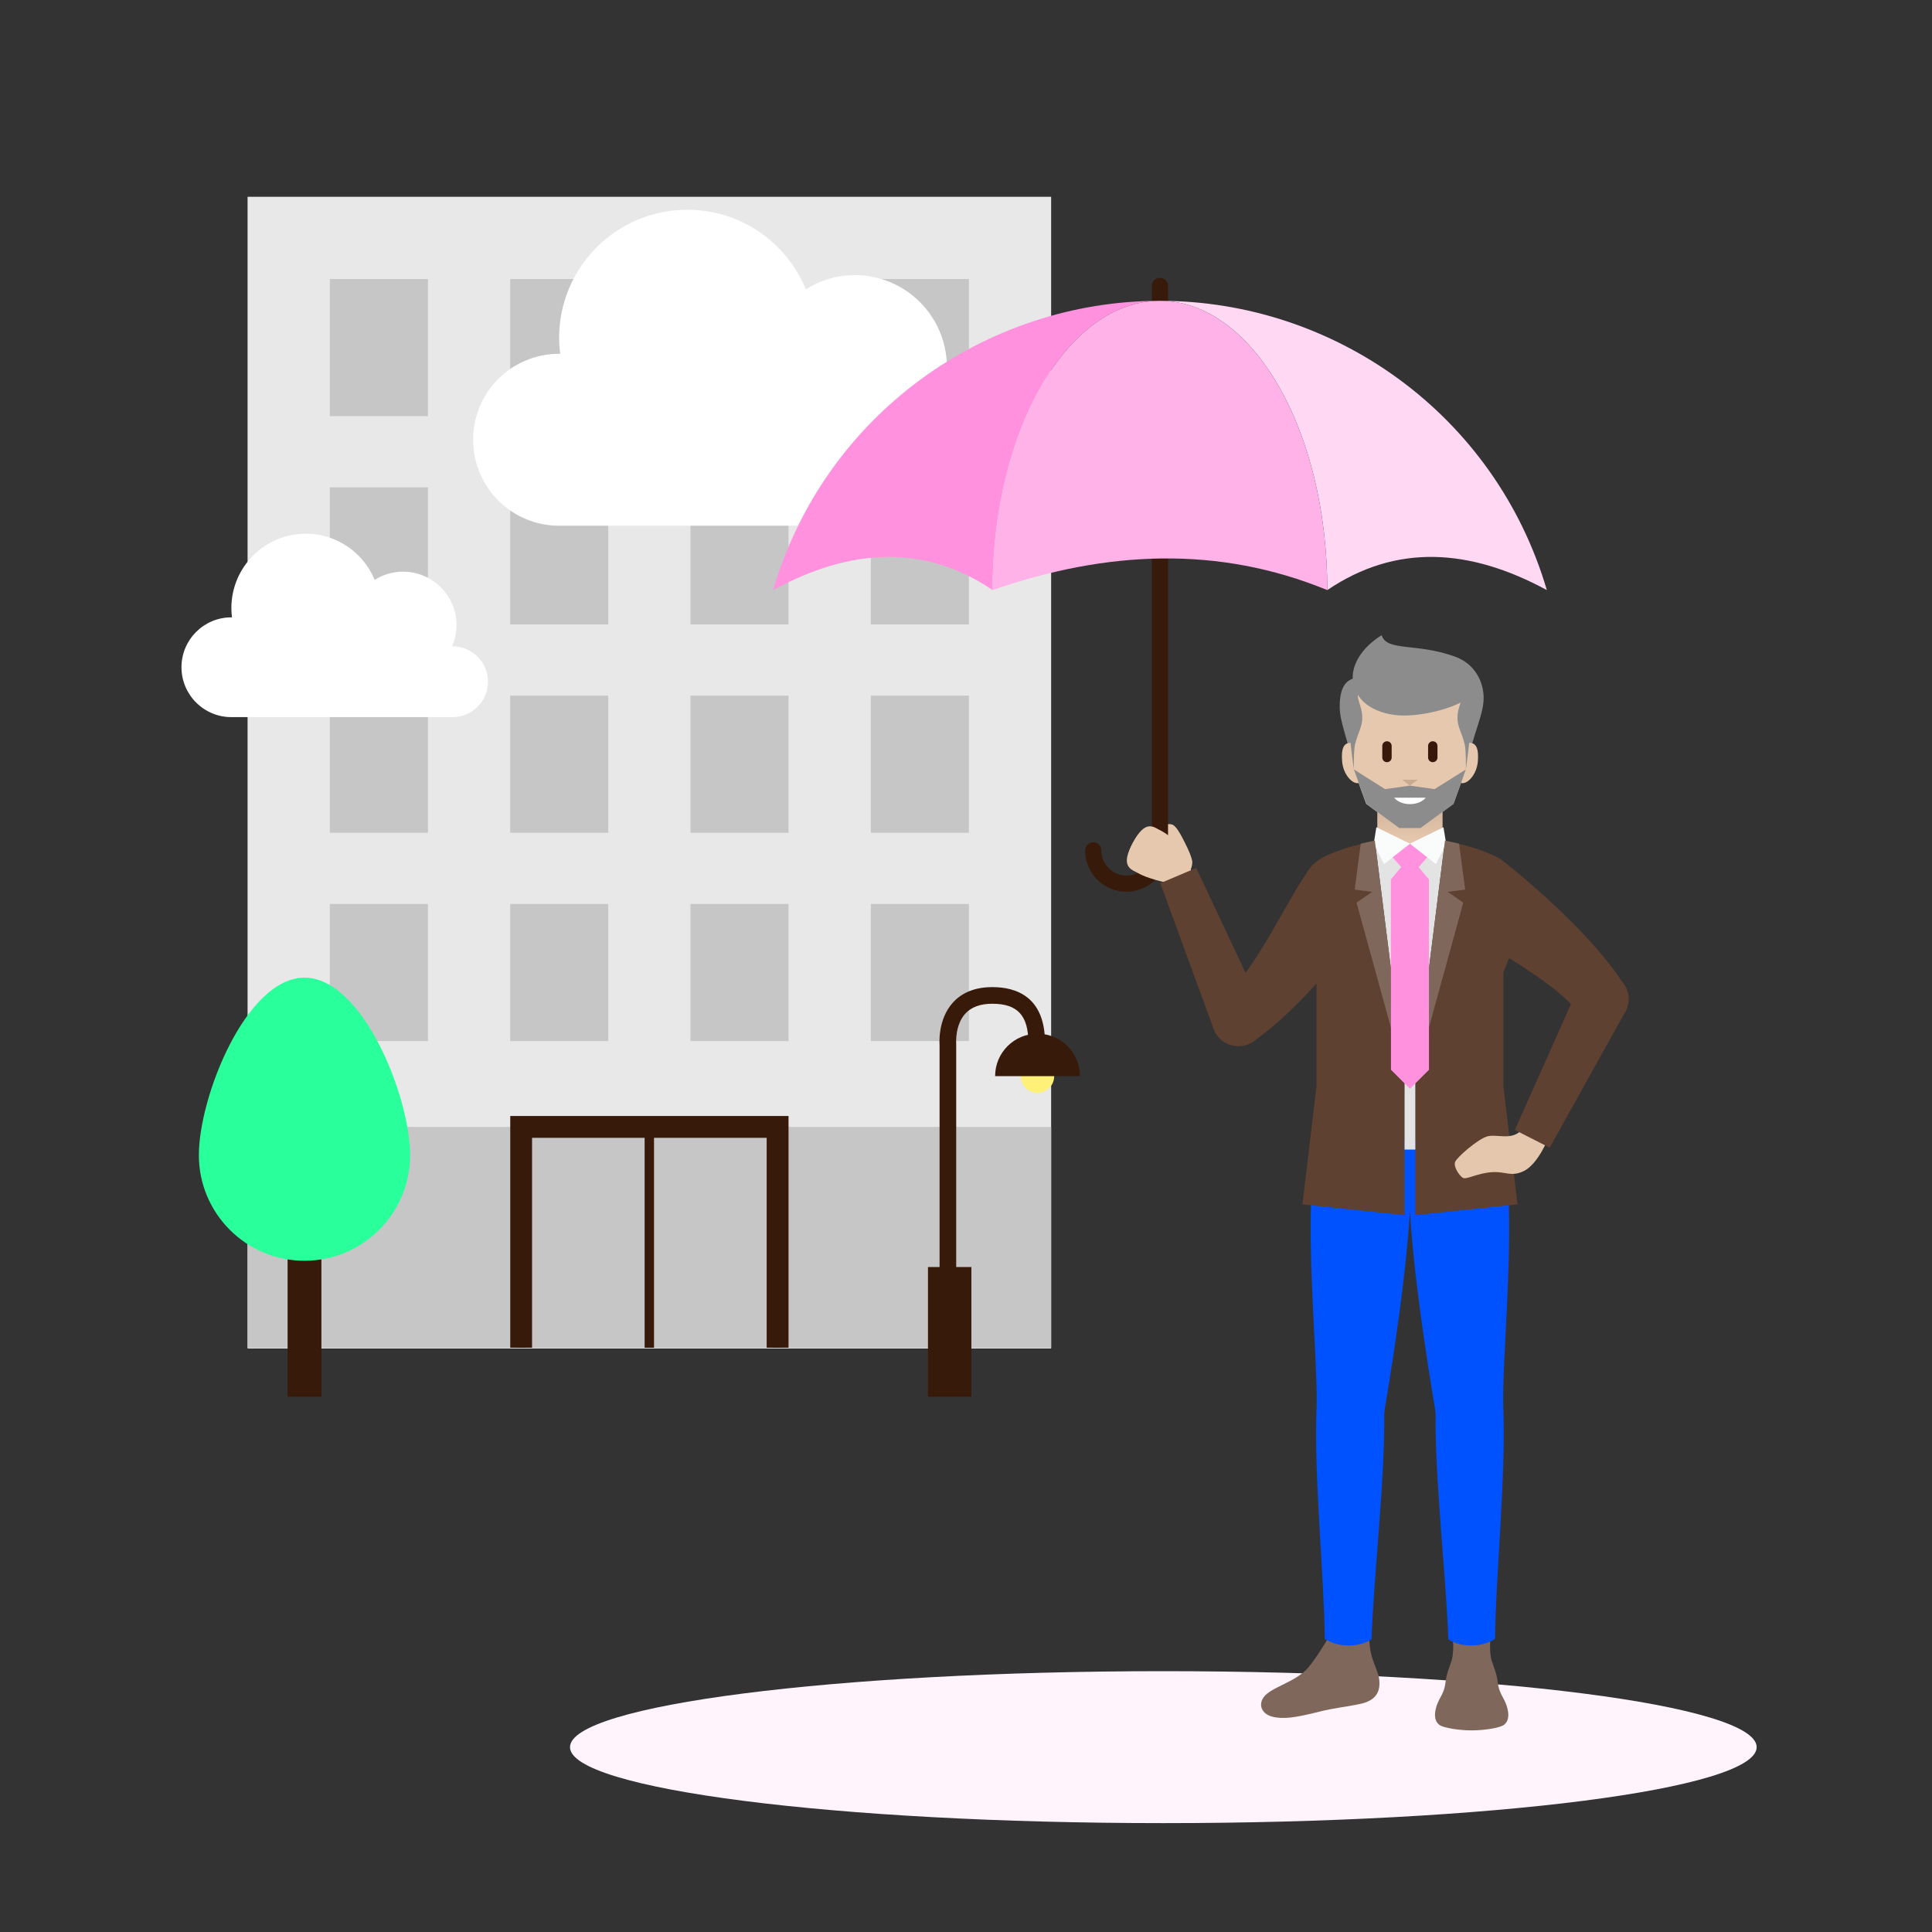
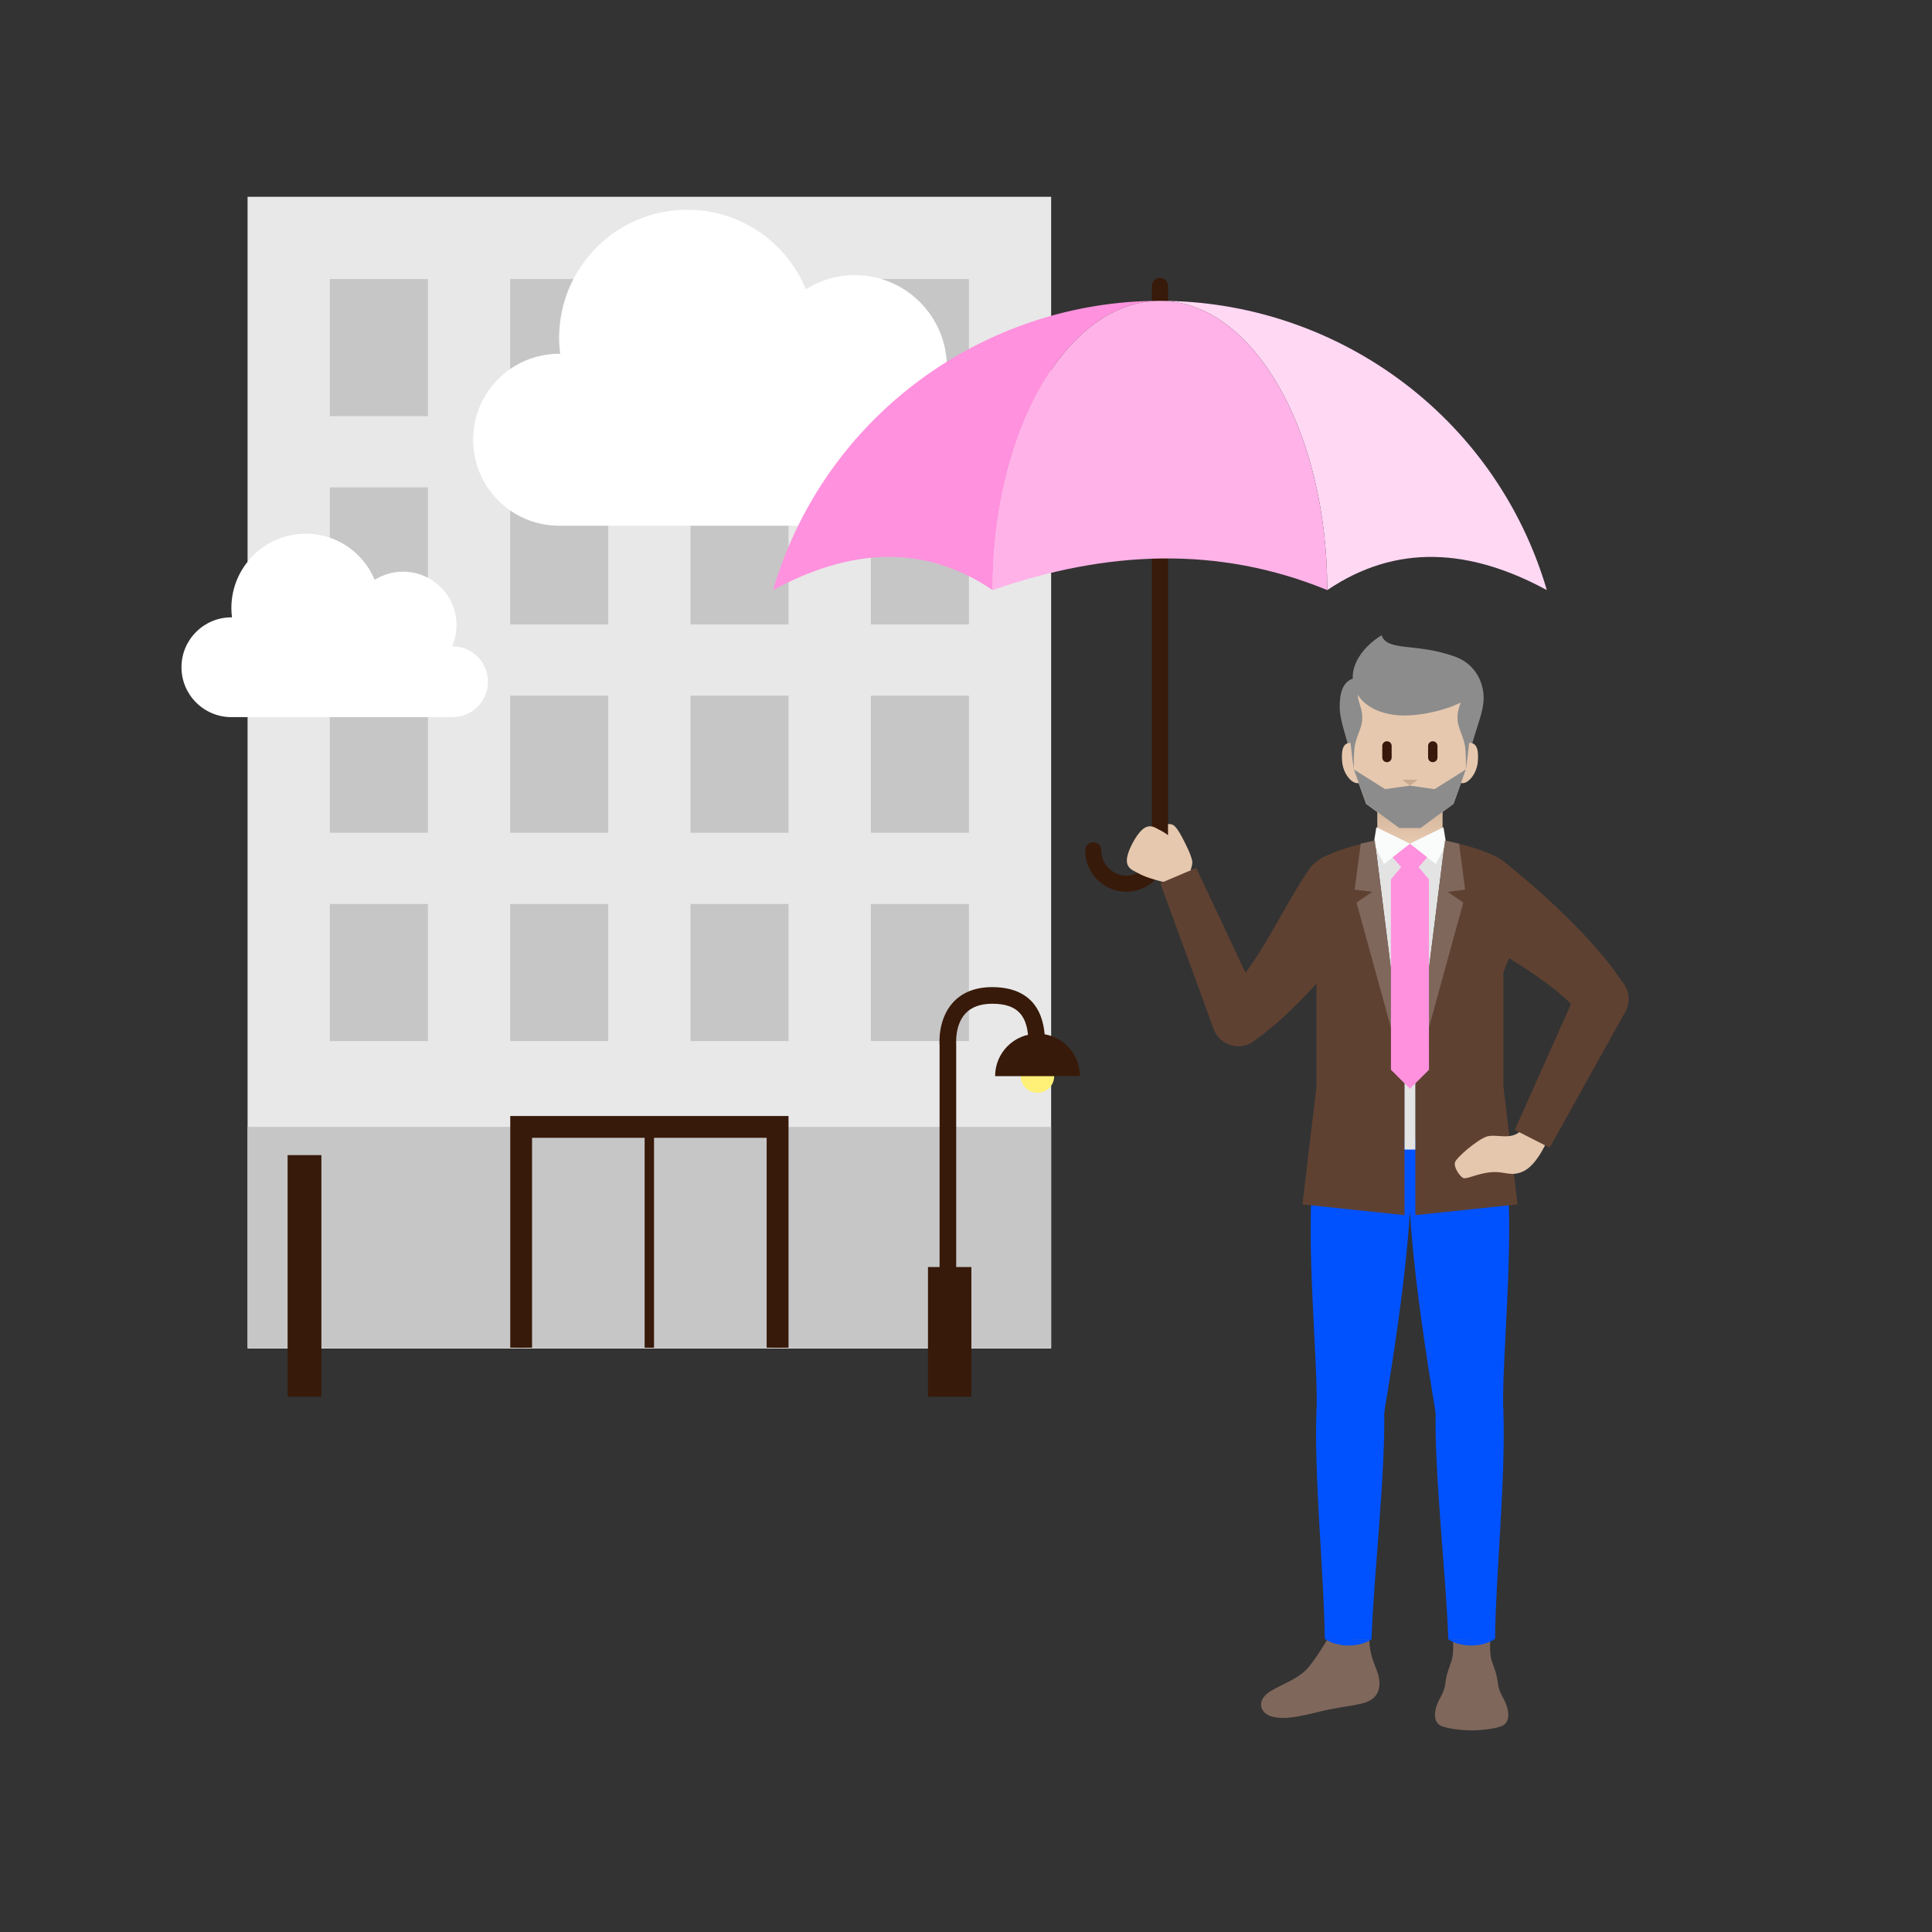
<svg xmlns="http://www.w3.org/2000/svg" id="Je_prepare_mon_entreprise_face_aux_aléas" viewBox="0 0 280 280">
  <rect x="0" y="0" width="280" height="280" fill="#333333" stroke="none" />
  <defs>
    <style>.cls-1{fill:#fff;}.cls-2{fill:#ffb2e8;}.cls-3{fill:#fff078;}.cls-4{fill:#c8aa91;}.cls-5{clip-path:url(#clippath-2);}.cls-6{fill:#8c8c8c;}.cls-7{clip-path:url(#clippath-6);}.cls-8{fill:#0052ff;}.cls-9{fill:#e6c8af;}.cls-10{clip-path:url(#clippath-1);}.cls-11{fill:#381a0a;}.cls-12{fill:#fff4fc;}.cls-13{fill:#ff91de;}.cls-14{fill:#7f675b;}.cls-15{fill:#fafcfb;}.cls-16{fill:#e4c7ad;}.cls-17{clip-path:url(#clippath);}.cls-18{fill:#29ff9b;}.cls-19{fill:none;}.cls-20{fill:#ffd8f4;}.cls-21{fill:#e8e8e8;}.cls-22{clip-path:url(#clippath-3);}.cls-23{fill:url(#Dégradé_sans_nom_28);}.cls-24{fill:#5f4132;}.cls-25{fill:#c6c6c6;}.cls-26{fill:#38180a;}.cls-27{fill:#e3e3e3;}</style>
    <clipPath id="clippath">
      <rect class="cls-19" x=".45" y="-.35" width="280" height="280" />
    </clipPath>
    <clipPath id="clippath-1">
      <rect class="cls-19" x=".45" y="-.35" width="280" height="280" />
    </clipPath>
    <clipPath id="clippath-2">
      <rect class="cls-19" x=".45" y="-.35" width="280" height="280" />
    </clipPath>
    <clipPath id="clippath-3">
      <rect class="cls-19" x="199.61" y="114.66" width="9.46" height="9" />
    </clipPath>
    <linearGradient id="Dégradé_sans_nom_28" x1=".96" y1="279.94" x2="1.96" y2="279.94" gradientTransform="translate(-2314.71 106.01) rotate(90) scale(9 -9)" gradientUnits="userSpaceOnUse">
      <stop offset="0" stop-color="#c8aa91" />
      <stop offset=".8" stop-color="#e6c8af" />
      <stop offset="1" stop-color="#e6c8af" />
    </linearGradient>
    <clipPath id="clippath-4">
      <rect class="cls-19" x=".45" y="-.35" width="280" height="280" />
    </clipPath>
    <clipPath id="clippath-6">
      <rect class="cls-19" x=".45" y="-.35" width="280" height="280" />
    </clipPath>
  </defs>
  <g class="cls-17">
    <g class="cls-10">
-       <path class="cls-12" d="M82.61,253.21c0-6.08,38.5-11.01,85.99-11.01s85.99,4.93,85.99,11.01-38.5,11.01-85.99,11.01-85.99-4.93-85.99-11.01" />
-     </g>
+       </g>
    <rect class="cls-21" x="35.88" y="28.52" width="116.46" height="166.91" />
    <rect class="cls-25" x="35.88" y="163.32" width="116.46" height="32.01" />
    <polygon class="cls-11" points="114.28 195.32 111.11 195.32 111.11 164.9 77.11 164.9 77.11 195.32 73.95 195.32 73.95 161.74 114.28 161.74 114.28 195.32" />
    <rect class="cls-25" x="126.21" y="40.44" width="14.21" height="19.87" />
    <rect class="cls-25" x="100.07" y="40.44" width="14.21" height="19.87" />
    <rect class="cls-25" x="73.94" y="40.44" width="14.21" height="19.87" />
    <rect class="cls-25" x="47.8" y="40.44" width="14.22" height="19.87" />
    <rect class="cls-25" x="126.21" y="70.63" width="14.21" height="19.87" />
    <rect class="cls-25" x="100.07" y="70.63" width="14.21" height="19.87" />
    <rect class="cls-25" x="73.94" y="70.63" width="14.21" height="19.87" />
    <rect class="cls-25" x="47.8" y="70.63" width="14.22" height="19.87" />
    <rect class="cls-25" x="126.21" y="100.82" width="14.21" height="19.87" />
    <rect class="cls-25" x="100.07" y="100.82" width="14.21" height="19.87" />
    <rect class="cls-25" x="73.94" y="100.82" width="14.21" height="19.87" />
    <rect class="cls-25" x="47.8" y="100.82" width="14.22" height="19.87" />
    <rect class="cls-25" x="126.21" y="131.01" width="14.21" height="19.87" />
    <rect class="cls-25" x="100.07" y="131.01" width="14.21" height="19.87" />
    <rect class="cls-25" x="73.94" y="131.01" width="14.21" height="19.87" />
    <rect class="cls-25" x="47.8" y="131.01" width="14.22" height="19.87" />
    <rect class="cls-11" x="41.68" y="167.41" width="4.9" height="35.01" />
    <g class="cls-5">
-       <path class="cls-18" d="M44.13,141.69c-8.46,0-15.31,17.27-15.31,25.72s6.85,15.31,15.31,15.31,15.31-6.86,15.31-15.31-6.86-25.72-15.31-25.72" />
      <path class="cls-3" d="M150.36,153.54c1.34,0,2.42,1.08,2.42,2.42s-1.08,2.42-2.42,2.42-2.42-1.08-2.42-2.42,1.08-2.42,2.42-2.42" />
      <path class="cls-11" d="M143.81,143.06c-2.43,0-4.34,.75-5.69,2.22-2.25,2.46-1.96,6.03-1.95,6.18v32.17h-1.68v18.79h6.29v-18.79h-2.2v-32.28c0-.13-.21-2.79,1.33-4.46,.87-.94,2.18-1.42,3.9-1.42,3.66,0,5.23,1.7,5.23,5.69h2.41c0-6.69-4.15-8.1-7.63-8.1" />
      <path class="cls-11" d="M150.36,149.81c3.39,0,6.15,2.75,6.15,6.15h-12.29c0-3.39,2.75-6.15,6.15-6.15" />
      <polygon class="cls-11" points="94.77 195.32 93.45 195.32 93.45 163.98 76.19 163.98 76.19 195.32 74.87 195.32 74.87 162.66 94.77 162.66 94.77 195.32" />
      <polygon class="cls-11" points="113.35 195.32 112.04 195.32 112.04 163.98 94.77 163.98 94.77 195.32 93.45 195.32 93.45 162.66 113.35 162.66 113.35 195.32" />
      <path class="cls-1" d="M136.24,58.5s-.07,.01-.11,.01c.7-1.62,1.1-3.41,1.1-5.29,0-7.38-5.98-13.35-13.35-13.35-2.61,0-5.03,.76-7.09,2.05-2.78-6.76-9.42-11.52-17.18-11.52-10.26,0-18.58,8.32-18.58,18.58,0,.78,.06,1.53,.15,2.29-.05,0-.1,0-.15,0-6.88,0-12.46,5.58-12.46,12.46s5.58,12.46,12.46,12.46h55.22c4.88,0,8.83-3.96,8.83-8.84s-3.96-8.83-8.83-8.83" />
      <path class="cls-1" d="M65.59,93.67s-.04,0-.07,0c.41-.94,.64-1.98,.64-3.07,0-4.28-3.47-7.75-7.75-7.75-1.51,0-2.92,.44-4.11,1.19-1.62-3.92-5.47-6.69-9.98-6.69-5.96,0-10.79,4.83-10.79,10.79,0,.45,.04,.89,.09,1.33-.03,0-.06,0-.09,0-3.99,0-7.23,3.24-7.23,7.23s3.24,7.23,7.23,7.23h32.06c2.83,0,5.13-2.3,5.13-5.13s-2.3-5.13-5.13-5.13" />
      <path class="cls-14" d="M193.29,235.99s-1.84,3.42-3.64,5.63c-1.75,2.14-5.45,2.87-6.51,4.35-.84,1.18-.21,2.43,1.21,2.81,1.59,.42,3.35,.17,6.85-.71,2.24-.57,3.82-.67,5.95-1.13,2.29-.49,3-1.81,2.71-3.72-.24-1.61-1.87-3.54-1.27-7.23h-5.29Z" />
      <path class="cls-8" d="M190.26,170.06c.4-4.32,4.22-7.49,8.54-7.09,4.32,.4,7.49,4.22,7.09,8.54-.4,4.32-4.22,7.49-8.54,7.09-4.32-.4-7.49-4.22-7.09-8.54" />
      <path class="cls-8" d="M200.62,204.34c.03-2.7-2.13-4.91-4.81-4.94-2.69-.03-4.97,2.13-5,4.83-.03,2.7,2.21,4.91,4.9,4.94,2.69,.03,4.89-2.13,4.92-4.83" />
      <path class="cls-14" d="M198.08,237.58c.02-1.49-1.18-2.72-2.66-2.73-1.49-.02-2.71,1.18-2.72,2.67-.02,1.49,1.18,2.72,2.66,2.73,1.49,.02,2.71-1.18,2.72-2.67" />
      <path class="cls-8" d="M190.82,203.83c.14-7.11-1.55-23.32-.56-33.77l14.25,1.36c-.18,10.45-2.72,26.31-3.91,33.32l-9.77-.9Z" />
      <path class="cls-8" d="M192,237.52c-.1-9.09-1.59-23.7-1.2-33.29l9.81,.11c.18,9.6-1.54,24.17-1.84,33.26l-6.77-.07Z" />
      <path class="cls-8" d="M192,237.52c1.86,1.25,4.89,1.29,6.77,.07" />
      <path class="cls-14" d="M215.98,237.52s-.13,1.97,.17,3.03c.29,1.01,.75,1.8,.93,3.36,.15,1.36,.84,2.15,1.12,2.9,0,0,1.03,2.24-.24,3.17-.63,.47-2.98,.8-4.68,.8s-4.05-.33-4.68-.8c-1.26-.94-.24-3.17-.24-3.17,.29-.74,.97-1.54,1.12-2.9,.18-1.56,.64-2.36,.93-3.36,.3-1.06,.18-2.97,.18-2.97l5.39-.06Z" />
      <path class="cls-8" d="M218.41,170.06c-.4-4.32-4.22-7.49-8.54-7.09-4.32,.4-7.49,4.22-7.09,8.54,.4,4.32,4.22,7.49,8.54,7.09,4.32-.4,7.49-4.22,7.09-8.54" />
      <path class="cls-8" d="M208.06,204.34c-.03-2.7,2.13-4.91,4.81-4.94,2.69-.03,4.97,2.13,5,4.83,.03,2.7-2.21,4.91-4.9,4.94-2.69,.03-4.89-2.13-4.92-4.83" />
      <path class="cls-14" d="M210.59,237.58c-.02-1.49,1.18-2.72,2.66-2.73,1.49-.02,2.71,1.18,2.72,2.67,.02,1.49-1.18,2.72-2.66,2.73-1.49,.02-2.71-1.18-2.72-2.67" />
      <path class="cls-8" d="M217.85,203.83c-.14-7.11,1.55-23.32,.56-33.77l-14.25,1.36c.18,10.45,2.72,26.31,3.91,33.32l9.77-.9Z" />
      <path class="cls-8" d="M216.67,237.52c.1-9.09,1.59-23.7,1.2-33.29l-9.81,.11c-.18,9.6,1.54,24.17,1.84,33.26l6.77-.07Z" />
      <path class="cls-8" d="M216.67,237.52c-1.86,1.25-4.89,1.29-6.77,.07" />
      <path class="cls-9" d="M172.22,125.74c.83-.41,.74-1.13-.48-3.58s-1.73-2.96-2.57-2.54c-.84,.41-.74,1.13,.48,3.58,1.22,2.46,1.73,2.96,2.57,2.54" />
      <path class="cls-9" d="M166.8,120.87c.11,.93,.5,1.11,1.95,.93,1.45-.18,1.78-.46,1.66-1.38-.12-.93-.5-1.11-1.95-.93-1.45,.18-1.78,.46-1.66,1.38" />
      <path class="cls-11" d="M163.27,129.24c-1.58,0-3.06-.6-4.19-1.7-1.17-1.14-1.81-2.67-1.81-4.3,0-.65,.52-1.17,1.17-1.17s1.17,.52,1.17,1.17c0,1,.39,1.93,1.11,2.62,.71,.69,1.62,1.07,2.65,1.04,1.97-.05,3.57-1.79,3.57-3.89V41.44c0-.65,.52-1.17,1.17-1.17s1.17,.52,1.17,1.17V123.01c0,3.35-2.62,6.14-5.85,6.23-.05,0-.11,0-.16,0" />
      <path class="cls-13" d="M168.11,43.6c-13.41,0-24.25,18.75-24.25,41.92-9.99-6.76-20.66-6.05-31.82,0,7.5-25.47,30.8-41.93,56.07-41.92" />
      <path class="cls-20" d="M168.11,43.6c13.41,0,24.25,18.75,24.25,41.92,9.99-6.76,20.66-6.05,31.82,0-7.49-25.47-30.8-41.93-56.07-41.92" />
      <path class="cls-2" d="M168.11,43.6c13.41,0,24.25,18.75,24.25,41.92-15.77-6.48-31.99-5.74-48.51,0,0-23.17,10.85-41.92,24.25-41.92" />
      <path class="cls-9" d="M169.79,125.15c.97-.54,2.19-.2,2.73,.76,.54,.96,.2,2.18-.77,2.73s-2.19,.2-2.73-.76c-.54-.96-.2-2.18,.77-2.73" />
      <path class="cls-9" d="M171.01,122.47c-3.43-3.11-5.13-3.49-6.83-.32-1.7,3.17-.45,4.4,4.02,5.57,2.57,.67,3.25,.41,4.1-1.16,.84-1.57,.68-2.3-1.28-4.09" />
      <path class="cls-9" d="M169.32,121.57c-2.2-2.45-3.44-2.58-5.14,.59-1.7,3.17-.91,4.15,2.33,4.66,1.86,.29,2.41-.04,3.26-1.61,.84-1.57,.82-2.23-.44-3.64" />
      <polygon class="cls-24" points="205.12 176.11 219.93 174.55 217.88 157.42 217.88 140.93 221.77 131.09 209.42 121.81 205.12 156.11 205.12 176.11" />
      <polygon class="cls-24" points="203.56 176.11 188.76 174.55 190.8 157.42 190.8 140.93 186.91 131.09 199.25 121.81 203.56 156.11 203.56 176.11" />
      <path class="cls-24" d="M190.24,125.32c-3.94,5.11-7.81,14.98-13.41,19.73l5.32,5.51c5.97-4.25,12.83-12.59,16.92-18.18l-8.82-7.06Z" />
      <path class="cls-24" d="M192.16,124.05c3.46-1.62,7.94-2.52,12.21-2.52,4.49,0,9.07,.94,12.53,2.66" />
      <path class="cls-24" d="M176.06,146.08c.95-1.89,3.25-2.65,5.14-1.7,1.89,.95,2.65,3.25,1.7,5.14-.95,1.89-3.25,2.65-5.14,1.7-1.89-.95-2.65-3.25-1.7-5.14" />
      <polygon class="cls-24" points="173.37 125.79 168.16 128 175.96 149.3 183.01 146.31 173.37 125.79" />
      <path class="cls-24" d="M197.78,124.76c2.48,1.89,2.96,5.44,1.07,7.92-1.89,2.48-5.44,2.96-7.92,1.07-2.48-1.89-2.96-5.44-1.07-7.92,1.89-2.48,5.44-2.96,7.92-1.07" />
      <path class="cls-24" d="M218.1,124.99l-7.42,8.53c4.44,3.74,14.14,8.02,18.65,13.81l5.73-5.09c-4-6.14-12.04-13.34-16.96-17.25" />
      <path class="cls-24" d="M210.06,125.62c2.01-2.39,5.57-2.7,7.96-.69,2.39,2.01,2.7,5.57,.69,7.96-2.01,2.39-5.57,2.7-7.96,.69-2.39-2.01-2.7-5.57-.69-7.96" />
    </g>
    <g class="cls-22">
      <rect class="cls-23" x="199.61" y="114.66" width="9.46" height="9" />
    </g>
    <polygon class="cls-27" points="205.12 156.1 209.42 121.8 204.34 122.27 199.25 121.8 203.56 156.1 203.56 166.6 205.12 166.6 205.12 156.1" />
    <polygon class="cls-13" points="204.34 122.27 206.93 124.15 204.34 127.11 201.74 124.15 204.34 122.27" />
    <polygon class="cls-15" points="204.34 122.27 199.47 119.89 199.09 122.29 200.59 125.23 204.34 122.27" />
    <polygon class="cls-15" points="204.34 122.27 209.2 119.89 209.59 122.29 208.09 125.23 204.34 122.27" />
    <g class="cls-7">
      <path class="cls-6" d="M196.22,111.52c-1-4.86-2.06-6.86-2.06-9.12,0-1.89,.41-3.54,1.89-4.04-.1-1.94,1.15-4.4,4.18-6.3,.8,2.41,5.02,1.06,10.66,3.11,2.93,1.06,4.12,3.72,4.13,5.93,.02,2.55-1.54,5.09-2.57,10.43" />
      <path class="cls-9" d="M204.33,95.97c6.49,0,8.38,4.55,8.38,7.72l-.27,7.84-1.79,4.97-4.79,3.52h-3.08l-4.79-3.52-1.79-4.97-.26-7.84c0-3.16,1.88-7.72,8.38-7.72" />
      <polygon class="cls-4" points="204.33 113.86 203.2 113 205.47 113 204.33 113.86" />
      <path class="cls-26" d="M201.01,110.46c-.38,0-.68-.3-.68-.68v-1.67c0-.38,.3-.68,.68-.68s.68,.3,.68,.68v1.67c0,.38-.3,.68-.68,.68" />
      <path class="cls-26" d="M207.65,110.46c-.38,0-.68-.3-.68-.68v-1.67c0-.38,.3-.68,.68-.68s.68,.3,.68,.68v1.67c0,.38-.3,.68-.68,.68" />
      <path class="cls-9" d="M196.87,110.11c-.15-1.83-.4-2.52-1.27-2.45-.87,.07-1.24,.86-1.09,2.69,.15,1.83,1.4,3.22,2.27,3.15,.87-.07,.25-1.56,.1-3.39" />
      <path class="cls-9" d="M213.08,107.66c-.87-.07-1.13,.62-1.27,2.45-.15,1.83-.77,3.32,.1,3.39,.87,.07,2.12-1.32,2.27-3.15,.15-1.83-.23-2.62-1.1-2.69" />
      <path class="cls-6" d="M211.67,99.66c.65,1.81-.44,2.36-.44,4.41,0,1.3,.67,2.18,1.04,3.79,.23,.99,.18,3.67,.18,3.67,.65-4.73,1.35-10.53-.78-11.87" />
      <path class="cls-6" d="M197,99.66c-.65,1.81,.44,2.36,.43,4.41,0,1.3-.66,2.18-1.04,3.79-.23,.99-.18,3.67-.18,3.67-.66-4.73-1.35-10.53,.78-11.87" />
      <path class="cls-6" d="M196.38,99.14c0-2.52,3.17-4.56,7.08-4.56,4.31,0,10.75,2.04,10.75,4.56s-6.44,4.56-10.75,4.56c-3.91,0-7.08-2.04-7.08-4.56" />
      <polygon class="cls-6" points="212.44 111.52 207.91 114.37 204.32 113.86 200.74 114.37 196.22 111.52 198.01 116.5 202.79 120.01 204.33 120.01 205.87 120.01 210.66 116.5 212.44 111.52" />
-       <path class="cls-1" d="M202.06,115.61c.42,.55,1.28,.93,2.28,.93h0c.99,0,1.85-.38,2.28-.93h-4.56Z" />
      <path class="cls-16" d="M220.31,163.97c-.6,.97-.29,2.24,.68,2.84,.97,.59,2.24,.29,2.84-.68,.59-.97,.29-2.24-.68-2.84-.97-.6-2.24-.29-2.84,.68" />
      <path class="cls-16" d="M220.31,163.97c-1.47,1.32-3.52,.31-4.85,.75-1.33,.43-4.34,3-4.58,3.7-.24,.7,.6,1.93,1.11,2.27,.51,.34,2.19-.72,4.38-.82,1.84-.08,2.61,.68,4.35-.09,1.82-.81,3.11-3.65,3.11-3.65l-1.76-1.08-1.76-1.08Z" />
      <polygon class="cls-24" points="224.59 166.33 219.54 163.76 228.78 143.05 235.61 146.52 224.59 166.33" />
      <path class="cls-24" d="M229.51,147.51c-1.51-1.49-1.52-3.91-.03-5.41,1.49-1.51,3.91-1.52,5.42-.03,1.51,1.49,1.52,3.91,.03,5.41-1.49,1.51-3.91,1.52-5.41,.03" />
      <polygon class="cls-14" points="199.25 121.81 203.56 156.11 196.6 130.82 198.87 129.25 196.33 128.93 197.21 122.27 199.25 121.81" />
      <polygon class="cls-14" points="209.42 121.81 205.11 156.11 212.07 130.82 209.81 129.25 212.34 128.93 211.46 122.27 209.42 121.81" />
      <polygon class="cls-13" points="204.34 157.79 207.1 155.04 207.09 127.45 204.33 124.15 201.58 127.45 201.59 155.04 204.34 157.79" />
    </g>
  </g>
</svg>